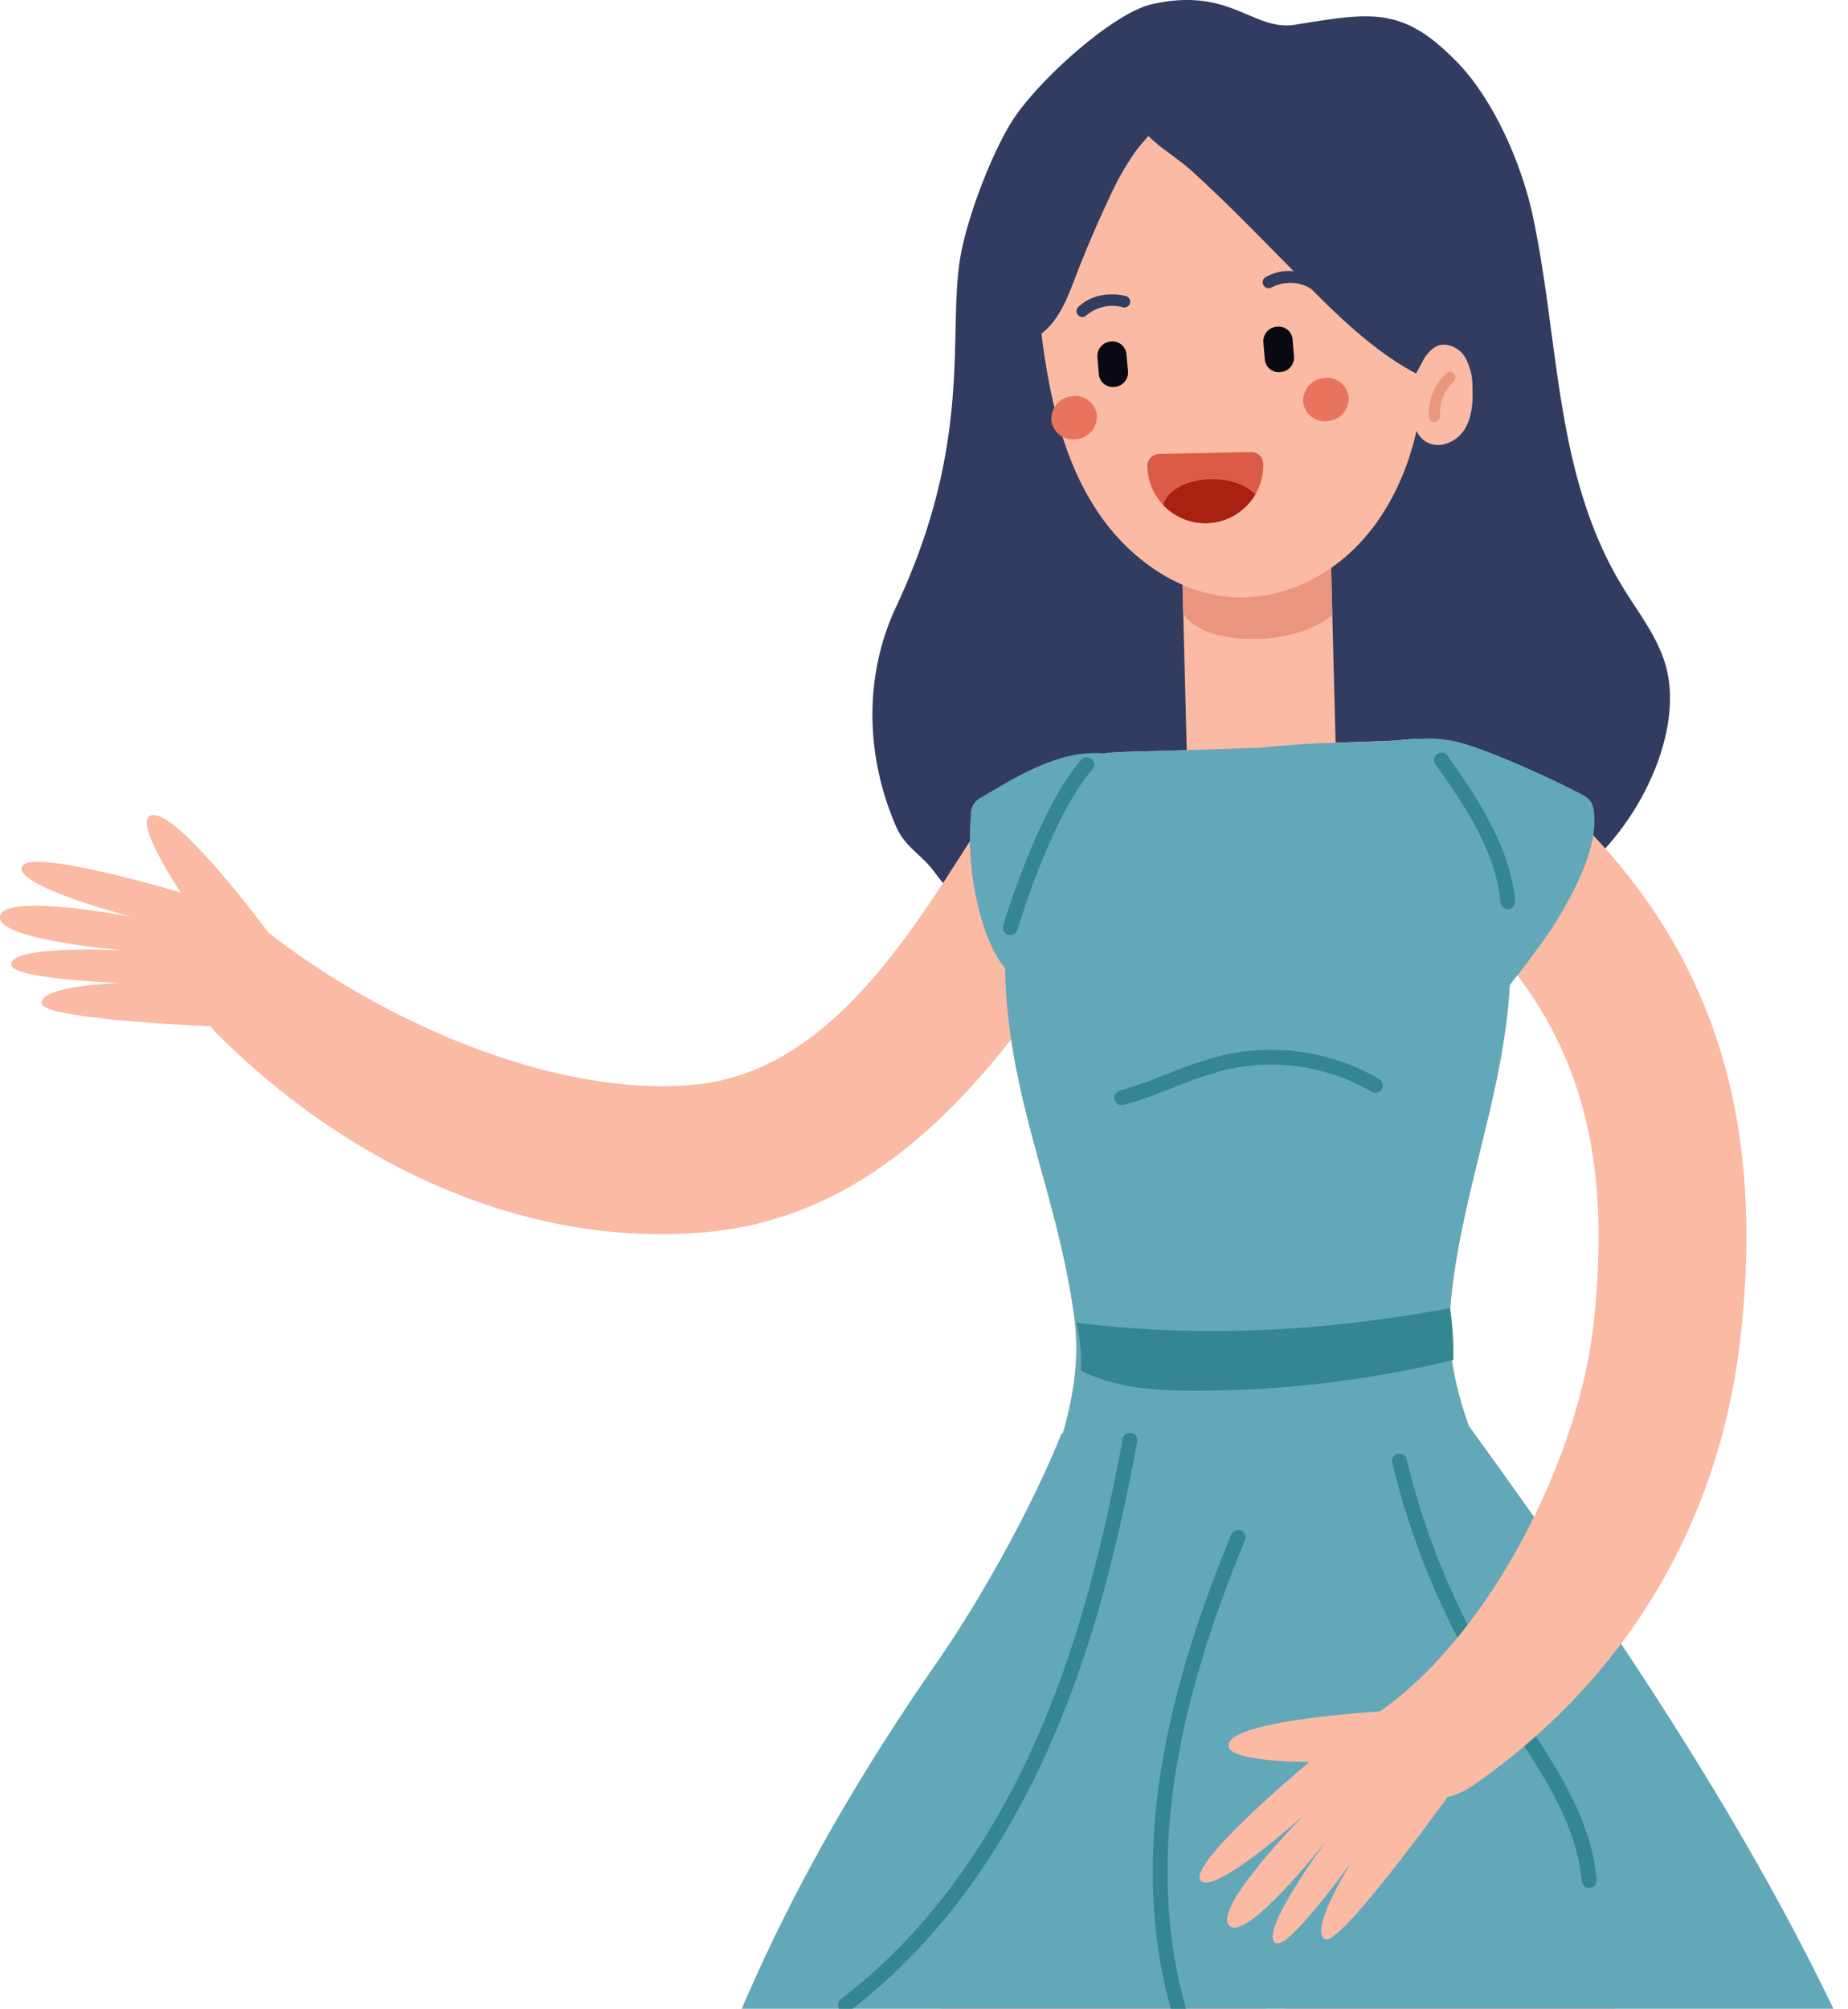
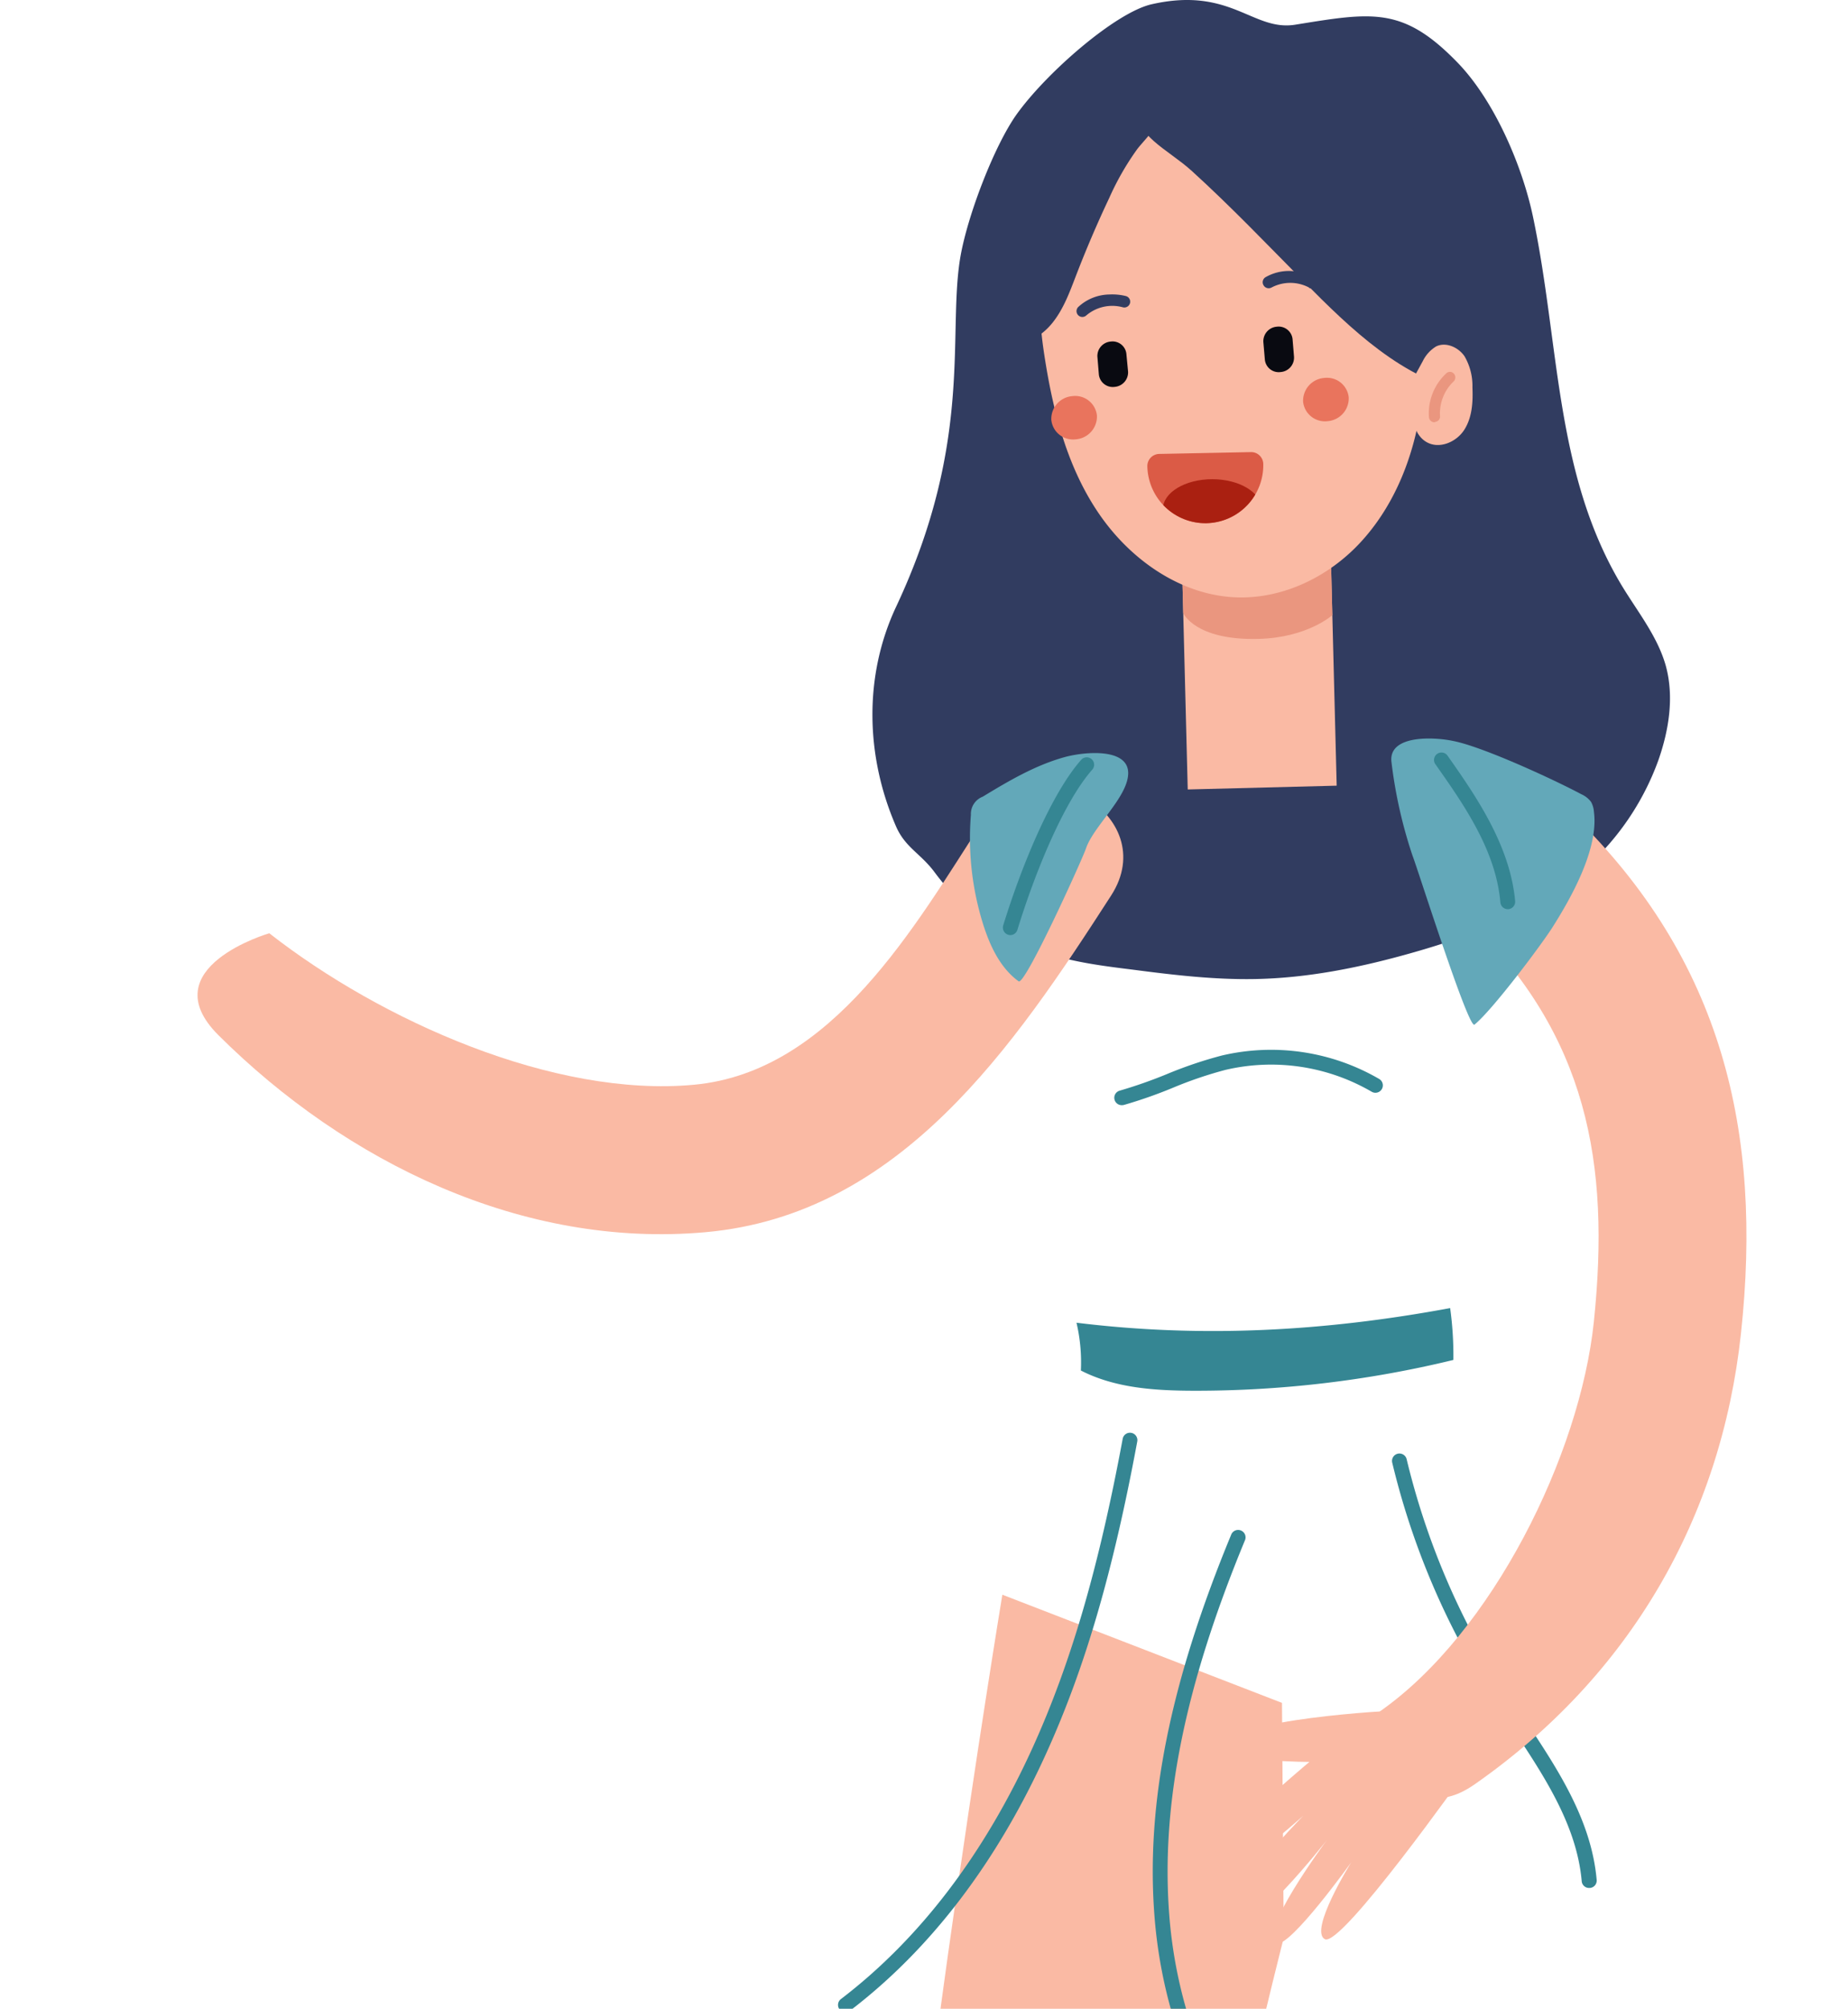
<svg xmlns="http://www.w3.org/2000/svg" viewBox="0 0 350 380.33">
  <defs>
    <style>.cls-1{fill:none;}.cls-2{clip-path:url(#clip-path);}.cls-3,.cls-6{fill:#313c60;}.cls-4{fill:#fabaa4;}.cls-5{fill:#ea967f;}.cls-6,.cls-7,.cls-8{fill-rule:evenodd;}.cls-7{fill:#e9745d;}.cls-8{fill:#090a11;}.cls-9{fill:#db5b46;}.cls-10{clip-path:url(#clip-path-2);}.cls-11{fill:#aa2011;}.cls-12{fill:#63a8b9;}.cls-13{fill:#358693;}</style>
    <clipPath id="clip-path">
      <rect class="cls-1" width="350" height="380.33" transform="translate(350 380.33) rotate(180)" />
    </clipPath>
    <clipPath id="clip-path-2">
      <path class="cls-1" d="M228.38,85.81h0a11,11,0,0,1,11,11v0a2.29,2.29,0,0,1-2.29,2.29H219.71a2.29,2.29,0,0,1-2.29-2.29v0a11,11,0,0,1,11-11Z" transform="translate(458.56 180.31) rotate(178.86)" />
    </clipPath>
  </defs>
  <g id="svg">
    <g class="cls-2">
      <path class="cls-3" d="M177,165.14a43.18,43.18,0,0,0,21,15.28c5.35,1.78,11,2.49,16.59,3.18,7.66,1,15.35,1.91,23.07,1.77,10.24-.18,20.36-2.27,30.21-5.09,11.9-3.4,23.8-8.06,32.94-16.42a50.18,50.18,0,0,0,13.28-19.93c2-5.71,3-12,1.41-17.84-1.58-5.67-5.45-10.38-8.48-15.44C294.41,89.5,295.42,65.14,290.33,41c-2.06-9.75-7.35-22-14.28-29.15C265.74,1.22,260,2.3,245.35,4.67,237.27,6,233.12-2.61,218.1.81c-6.81,1.55-20,13-25.67,21-4,5.71-8.76,17.87-10.36,25.87-2.9,14.6,2.73,35.09-12.35,67.2-6.17,13.14-5.79,28.33,0,41.63C171.47,160.49,174.38,161.61,177,165.14Z" />
      <rect class="cls-4" x="224.32" y="99.78" width="28.22" height="49.33" transform="translate(479.95 242.79) rotate(178.54)" />
      <path class="cls-5" d="M224.1,116.09s2.24,5.19,14.24,4.88c9.28-.23,14-4.5,14-4.5l-.43-17-28.21.71Z" />
      <path class="cls-4" d="M189.84,301.94s-19.51,117.9-24.48,195.71S176.28,672,176.28,672l24.62-5.67S198.15,572.17,213,500.8c18.27-87.82,30.13-133.89,30.13-133.89l-.33-44.49Z" />
      <path class="cls-4" d="M268.75,79.25c-1.57,8.62-5.12,17-11.1,23.46s-14.54,10.65-23.31,10.4c-10.47-.31-20-6.93-26-15.55s-8.75-19-10.4-29.37c-1-6.23-1.6-12.72.2-18.78,3.89-13.13,12.36-23.09,25.44-27.15,5.76-1.78,19.77-2,25.69.71,5,2.3,8.92,9.15,11.58,13.62A62.49,62.49,0,0,1,268.75,79.25Z" />
      <path class="cls-3" d="M279.49,57.74c-1.15-10.42-.94-20.48-7.36-28.75-8.59-11.07-23.42-14.85-37.23-17.2-3.31-.56-7.78-1.13-10.66,1.09-1.75,1.35-8.4,5-8.89,7.07-.81,5.6,5.84,8.31,10.34,12.39,7.46,6.78,14.15,13.8,21.21,20.93,9,9.08,18.77,18.59,31.3,21.07C282.24,70.51,280.1,63.27,279.49,57.74Z" />
      <path class="cls-3" d="M210.08,37.49q-3.42,7.23-6.3,14.72c-1.2,3.12-2.37,6.34-4.48,8.95s-5.4,4.51-8.72,4a1.63,1.63,0,0,1-.88-.35,1.69,1.69,0,0,1-.3-1.43,35.34,35.34,0,0,1,1.74-6.76c2-6.14,3.38-12.43,5.56-18.49s5.19-11.95,9.8-16.44a17.36,17.36,0,0,1,6.56-4.26c1.77-.59,5.11-1.42,6.64.13,3.14,3.21-2.65,8.48-4.32,10.68A51.82,51.82,0,0,0,210.08,37.49Z" />
      <path class="cls-4" d="M269.48,68.35A6.67,6.67,0,0,1,272,65.59c1.86-.9,4.2.16,5.37,1.86a11.16,11.16,0,0,1,1.5,5.92c.12,2.75-.05,5.66-1.54,8s-4.71,3.7-7.1,2.36c-2-1.11-2.76-3.64-2.74-5.93s.62-4.54.56-6.83" />
-       <path class="cls-4" d="M190.8,191.12c-1.35-13.81.41-24,9.25-38.45,2.87-4.7,3.85-7.37,5.78-8.84,1.59-1.2,4.29-1.4,8.69-1.52C226,142,226,142,238.47,141.57c11.46-1,7.93-.67,24.88-1.31,2.07-.08,5-.6,5.94-.15,1.53.77,1.9,2.87,5.47,8.08,9.55,14,11.84,24.08,11.19,37.94-1,21.09-9.65,40.72-11.29,61.76-1,12.9,4.27,25.4,10.08,37,2.55,5.1,5.28,10.27,6,15.93,1.58,12.61-7.08,24.11-16.14,33-4.92,4.85-10.11,9.42-15.43,13.82-3.67,3-7.54,6.08-12.13,7.37a14.91,14.91,0,0,1-5.24.52,15.17,15.17,0,0,1-5.25-.25c-4.65-1.06-8.68-3.89-12.5-6.74-5.54-4.13-10.95-8.43-16.11-13-9.5-8.45-18.73-19.48-17.8-32.16.42-5.69,2.88-11,5.18-16.22,5.21-11.83,9.84-24.59,8.18-37.42C200.79,228.77,192.85,212.13,190.8,191.12Z" />
      <path class="cls-6" d="M247.92,54.44a7.59,7.59,0,0,0-7.1,0A1.12,1.12,0,0,1,239.3,54a1.1,1.1,0,0,1,.38-1.51,8.87,8.87,0,0,1,6.22-1,11,11,0,0,1,3,1,1.1,1.1,0,0,1-1,2Z" />
      <path class="cls-6" d="M212.69,58.19a7.59,7.59,0,0,0-6.94,1.52,1.1,1.1,0,1,1-1.52-1.6,8.83,8.83,0,0,1,5.84-2.35,10.7,10.7,0,0,1,3.14.29,1.1,1.1,0,0,1,.81,1.33A1.11,1.11,0,0,1,212.69,58.19Z" />
      <path class="cls-5" d="M271.84,79.87a1,1,0,0,0,.89-1.11,8.35,8.35,0,0,1,2.57-6.53,1.07,1.07,0,0,0,.05-1.49,1,1,0,0,0-1.49,0,10.35,10.35,0,0,0-3.23,8.21,1.05,1.05,0,0,0,1.12,1Z" />
      <path class="cls-7" d="M203.11,75a4.14,4.14,0,0,1,4.64,3.67,4.33,4.33,0,0,1-4,4.51,4.14,4.14,0,0,1-4.64-3.68A4.33,4.33,0,0,1,203.11,75Z" />
      <path class="cls-7" d="M250.8,71.56a4.14,4.14,0,0,1,4.64,3.67,4.33,4.33,0,0,1-4,4.51,4.15,4.15,0,0,1-4.64-3.68A4.33,4.33,0,0,1,250.8,71.56Z" />
      <path class="cls-8" d="M241.8,61.86h0a2.76,2.76,0,0,0-2.53,2.88l.29,3.39a2.64,2.64,0,0,0,3,2.31h0a2.74,2.74,0,0,0,2.52-2.88l-.28-3.38A2.65,2.65,0,0,0,241.8,61.86Z" />
      <path class="cls-8" d="M210.36,64.67h0a2.74,2.74,0,0,0-2.52,2.87l.28,3.39a2.65,2.65,0,0,0,3,2.32h0a2.76,2.76,0,0,0,2.53-2.88L213.33,67A2.63,2.63,0,0,0,210.36,64.67Z" />
-       <path class="cls-4" d="M247.61,308.19s-9.47,115.68-3.83,193.45,34.49,171.24,34.49,171.24l23.63-9S286.39,571,291.41,498.29c4.13-59.94,10.72-99.24,14.63-118.65a68.48,68.48,0,0,0-.59-29.78l-9-36.72Z" />
      <path class="cls-9" d="M228.38,85.81h0a11,11,0,0,1,11,11v0a2.29,2.29,0,0,1-2.29,2.29H219.71a2.29,2.29,0,0,1-2.29-2.29v0a11,11,0,0,1,11-11Z" transform="translate(458.56 180.31) rotate(178.86)" />
      <g class="cls-10">
        <ellipse class="cls-11" cx="229.59" cy="96.41" rx="9.35" ry="5.68" />
      </g>
      <path class="cls-4" d="M51,176.7c21.16,16.55,53.92,31.17,80.47,28.68,26.22-2.45,41.91-30.17,54.72-50,9.78-15.13,34.1-1.07,24.25,14.18C192,198.13,170.51,230,133.63,233.3,99,236.41,65.56,220.08,41.37,196,28.54,183.22,51,176.7,51,176.7Z" />
-       <path class="cls-4" d="M7.88,190c-.33-3.47,14.91-3.87,14.91-3.87s-19.89-.74-20.61-3.31c-1.13-4.06,21.48-2.87,21.48-2.87S-.92,178,0,173.47s25,.14,25,.14S2.67,167.82,4.15,164.1,34.24,169,34.24,169s-8.42-12.54-6-14.42c4.13-3.17,23.13,22.72,23.13,22.72l-2.45,17.43S8.22,193.43,7.88,190Z" />
-       <path class="cls-12" d="M190.8,191.12c-1.35-13.81.41-24,9.25-38.45,2.87-4.7,3.85-7.37,5.78-8.84,1.59-1.2,4.29-1.4,8.69-1.52C226,142,226,142,238.47,141.57c11.46-1,7.93-.67,24.88-1.31,2.07-.08,5-.6,5.94-.15,1.53.77,1.9,2.87,5.47,8.08,9.55,14,11.84,24.08,11.19,37.94-1,21.09-9.65,40.72-11.29,61.76-1,12.9,4.27,25.4,10.08,37,2.55,5.1,5.28,10.27,6,15.93,1.58,12.61-7.08,24.11-16.14,33-4.92,4.85-10.11,9.42-15.43,13.82-3.67,3-7.54,6.08-12.13,7.37a14.91,14.91,0,0,1-5.24.52,15.17,15.17,0,0,1-5.25-.25c-4.65-1.06-8.68-3.89-12.5-6.74-5.54-4.13-10.95-8.43-16.11-13-9.5-8.45-18.73-19.48-17.8-32.16.42-5.69,2.88-11,5.18-16.22,5.21-11.83,9.84-24.59,8.18-37.42C200.79,228.77,192.85,212.13,190.8,191.12Z" />
-       <path class="cls-12" d="M201.05,271.4c-5.36,13.53-15.23,31.3-23.54,43.25C150,354.19,131.76,392.92,121.56,440c15.24,18.89,99.15,27.69,123.39,26.46,66.76-3.39,125.55-20.51,125.82-27.93-4-14.29-7.3-17.49-10.36-26.41-16.67-48.53-52.1-100.63-82.23-142.17C251,267.61,228.28,273.73,201.05,271.4Z" />
      <path class="cls-13" d="M203.88,250.44a32.79,32.79,0,0,1,.83,9.05c6.48,3.33,14,3.81,21.31,3.83a206.77,206.77,0,0,0,49.24-5.83,65.74,65.74,0,0,0-.61-9.82C251,252.06,227.72,253.38,203.88,250.44Z" />
      <path class="cls-12" d="M186.13,150.84a3.51,3.51,0,0,0-2.25,3.45A54.54,54.54,0,0,0,186.2,175c1.3,4.11,3.23,8.26,6.72,10.8,1.19.86,12-22.94,12.75-25.14,1.42-4.21,7.81-9.62,8-14.1.2-5-8.19-4.26-12-3.22C196.08,144.88,191,147.88,186.13,150.84Z" />
      <path class="cls-13" d="M212.52,209.25a1.64,1.64,0,0,0,.37-.05,88.6,88.6,0,0,0,9.17-3.21,76.07,76.07,0,0,1,10-3.41,37.89,37.89,0,0,1,27.73,4.13,1.4,1.4,0,0,0,1.42-2.42,40.77,40.77,0,0,0-29.8-4.44A79.58,79.58,0,0,0,221,203.37a89.12,89.12,0,0,1-8.89,3.12,1.4,1.4,0,0,0,.37,2.76Z" />
      <path class="cls-13" d="M301,357.46h.13a1.4,1.4,0,0,0,1.27-1.52c-1-11.41-7.48-21.15-13.77-30.58-1.35-2-2.7-4.05-4-6.08a142,142,0,0,1-18.22-43,1.4,1.4,0,1,0-2.73.66,144.9,144.9,0,0,0,18.58,43.89c1.3,2,2.66,4.09,4,6.13,6.08,9.13,12.38,18.57,13.31,29.26A1.39,1.39,0,0,0,301,357.46Z" />
      <path class="cls-13" d="M254.63,425.35a1.4,1.4,0,0,0,.72-2.61c-19-11.31-32-34.47-33.92-60.42-1.55-20.77,3-43.21,14.33-70.62a1.41,1.41,0,1,0-2.6-1.08c-11.5,27.84-16.12,50.69-14.53,71.9,2,26.86,15.52,50.86,35.28,62.64A1.46,1.46,0,0,0,254.63,425.35Z" />
      <path class="cls-13" d="M160.13,381a1.41,1.41,0,0,0,.85-.29c15.3-11.68,27.81-28.09,37.19-48.78,7.33-16.15,12.64-34.34,17.22-59a1.4,1.4,0,1,0-2.76-.51c-4.54,24.42-9.79,42.42-17,58.35-9.19,20.26-21.42,36.31-36.34,47.71a1.4,1.4,0,0,0-.27,2A1.42,1.42,0,0,0,160.13,381Z" />
      <path class="cls-13" d="M191.35,177.05a1.41,1.41,0,0,0,1.34-1c3.25-10.57,8.68-24.09,14.18-30.33a1.4,1.4,0,1,0-2.1-1.86c-5.8,6.58-11.43,20.51-14.77,31.36a1.42,1.42,0,0,0,.93,1.76A1.52,1.52,0,0,0,191.35,177.05Z" />
      <path class="cls-4" d="M250.92,367.16c-3.07-1.64,5-14.56,5-14.56s-11.6,16.18-14.14,15.35c-4-1.3,9.47-19.49,9.47-19.49s-15.18,19.43-18.43,16.14,14-20.8,14-20.8-17.2,15.47-19.48,12.18S248,333.59,248,333.59s-15.11.09-15.33-3c-.36-5.19,31.72-6.74,31.72-6.74l13.17,11.68S254,368.8,250.92,367.16Z" />
      <path class="cls-4" d="M261.31,324.06c21.27-14.86,37.95-48.62,40.56-73.84,3.13-30.14-1.3-54.17-23.78-76.06-13-12.63,6.89-32.48,19.86-19.86,28.21,27.45,35.9,60,31.78,98.16-3.77,35-21.1,64.89-50.41,85.36C264.47,348.19,261.31,324.06,261.31,324.06Z" />
      <path class="cls-12" d="M299.46,150.36a4.73,4.73,0,0,1,1.87,1.46,4.51,4.51,0,0,1,.55,1.88c.92,6.93-4.19,16.12-7.93,22-2.34,3.62-11.34,15.59-14.69,18.3-1.15.93-10.88-29.88-11.74-32a88.6,88.6,0,0,1-4-17.85c-.46-5,8-4.67,11.83-3.83C281,141.46,294.41,147.66,299.46,150.36Z" />
      <path class="cls-13" d="M285.56,172.14h.12a1.42,1.42,0,0,0,1.28-1.52C286,160,279.42,150.56,274.1,143a1.41,1.41,0,0,0-2.3,1.62c5.39,7.65,11.5,16.33,12.36,26.22A1.41,1.41,0,0,0,285.56,172.14Z" />
    </g>
  </g>
</svg>